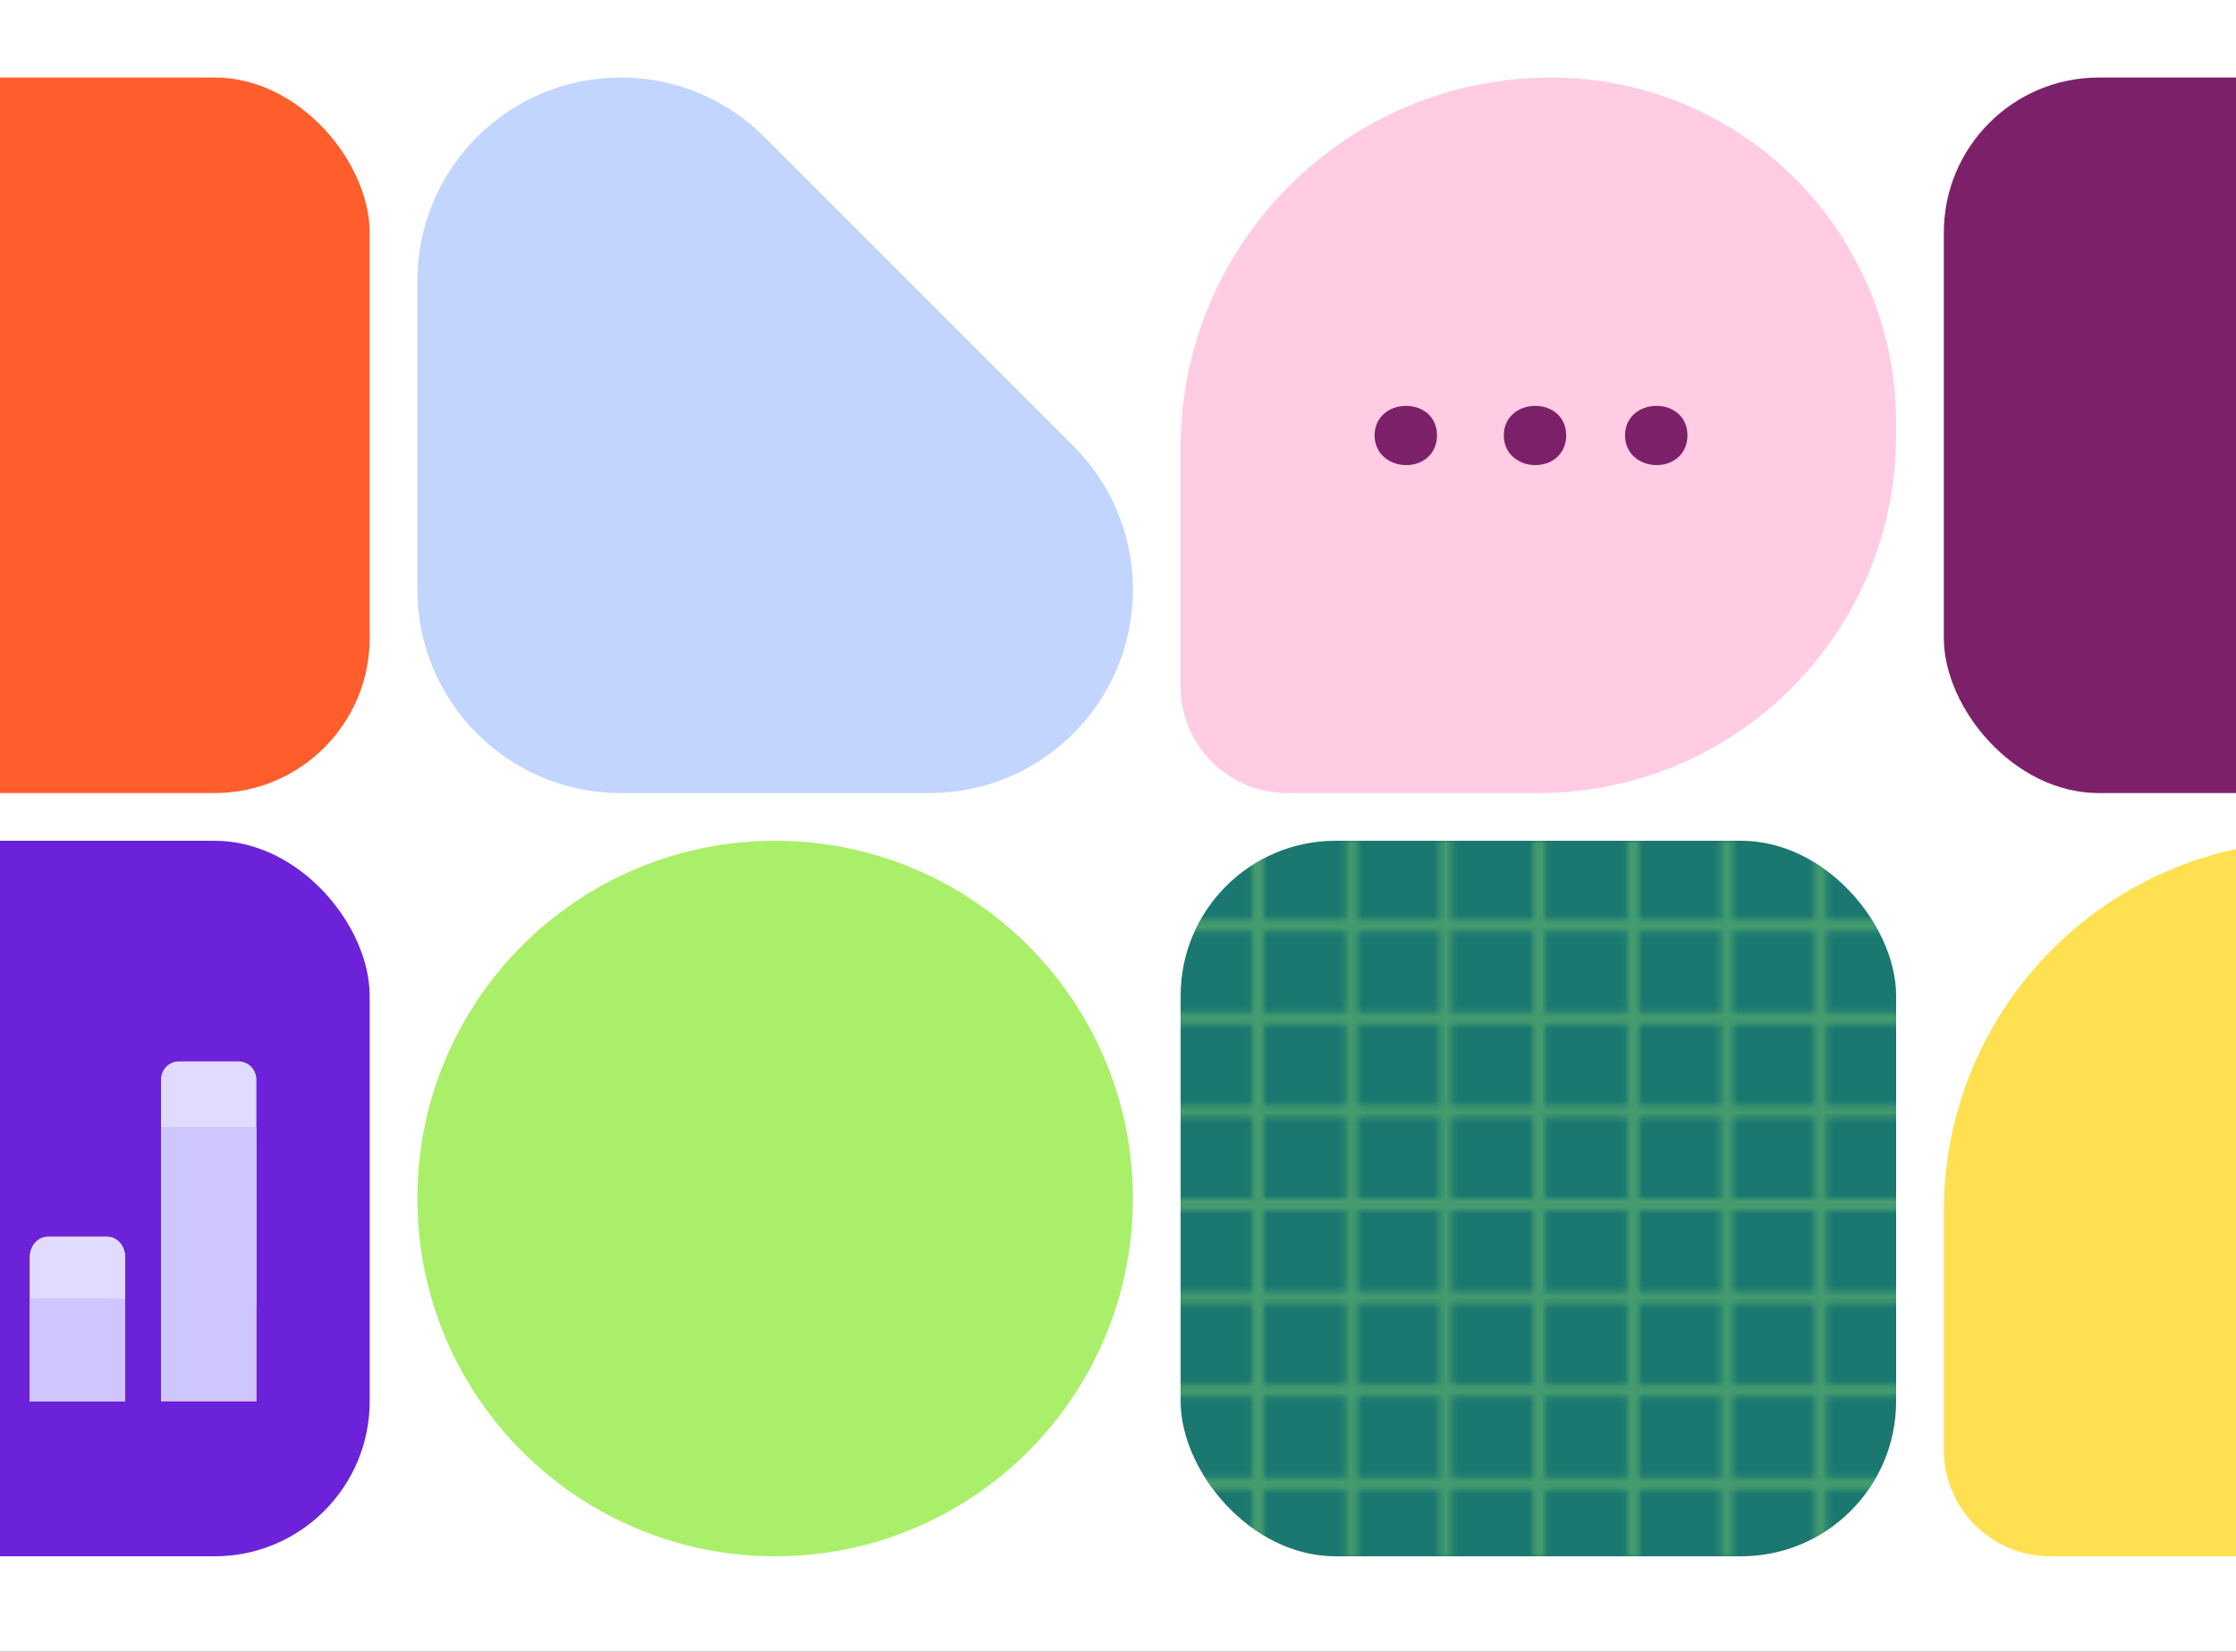
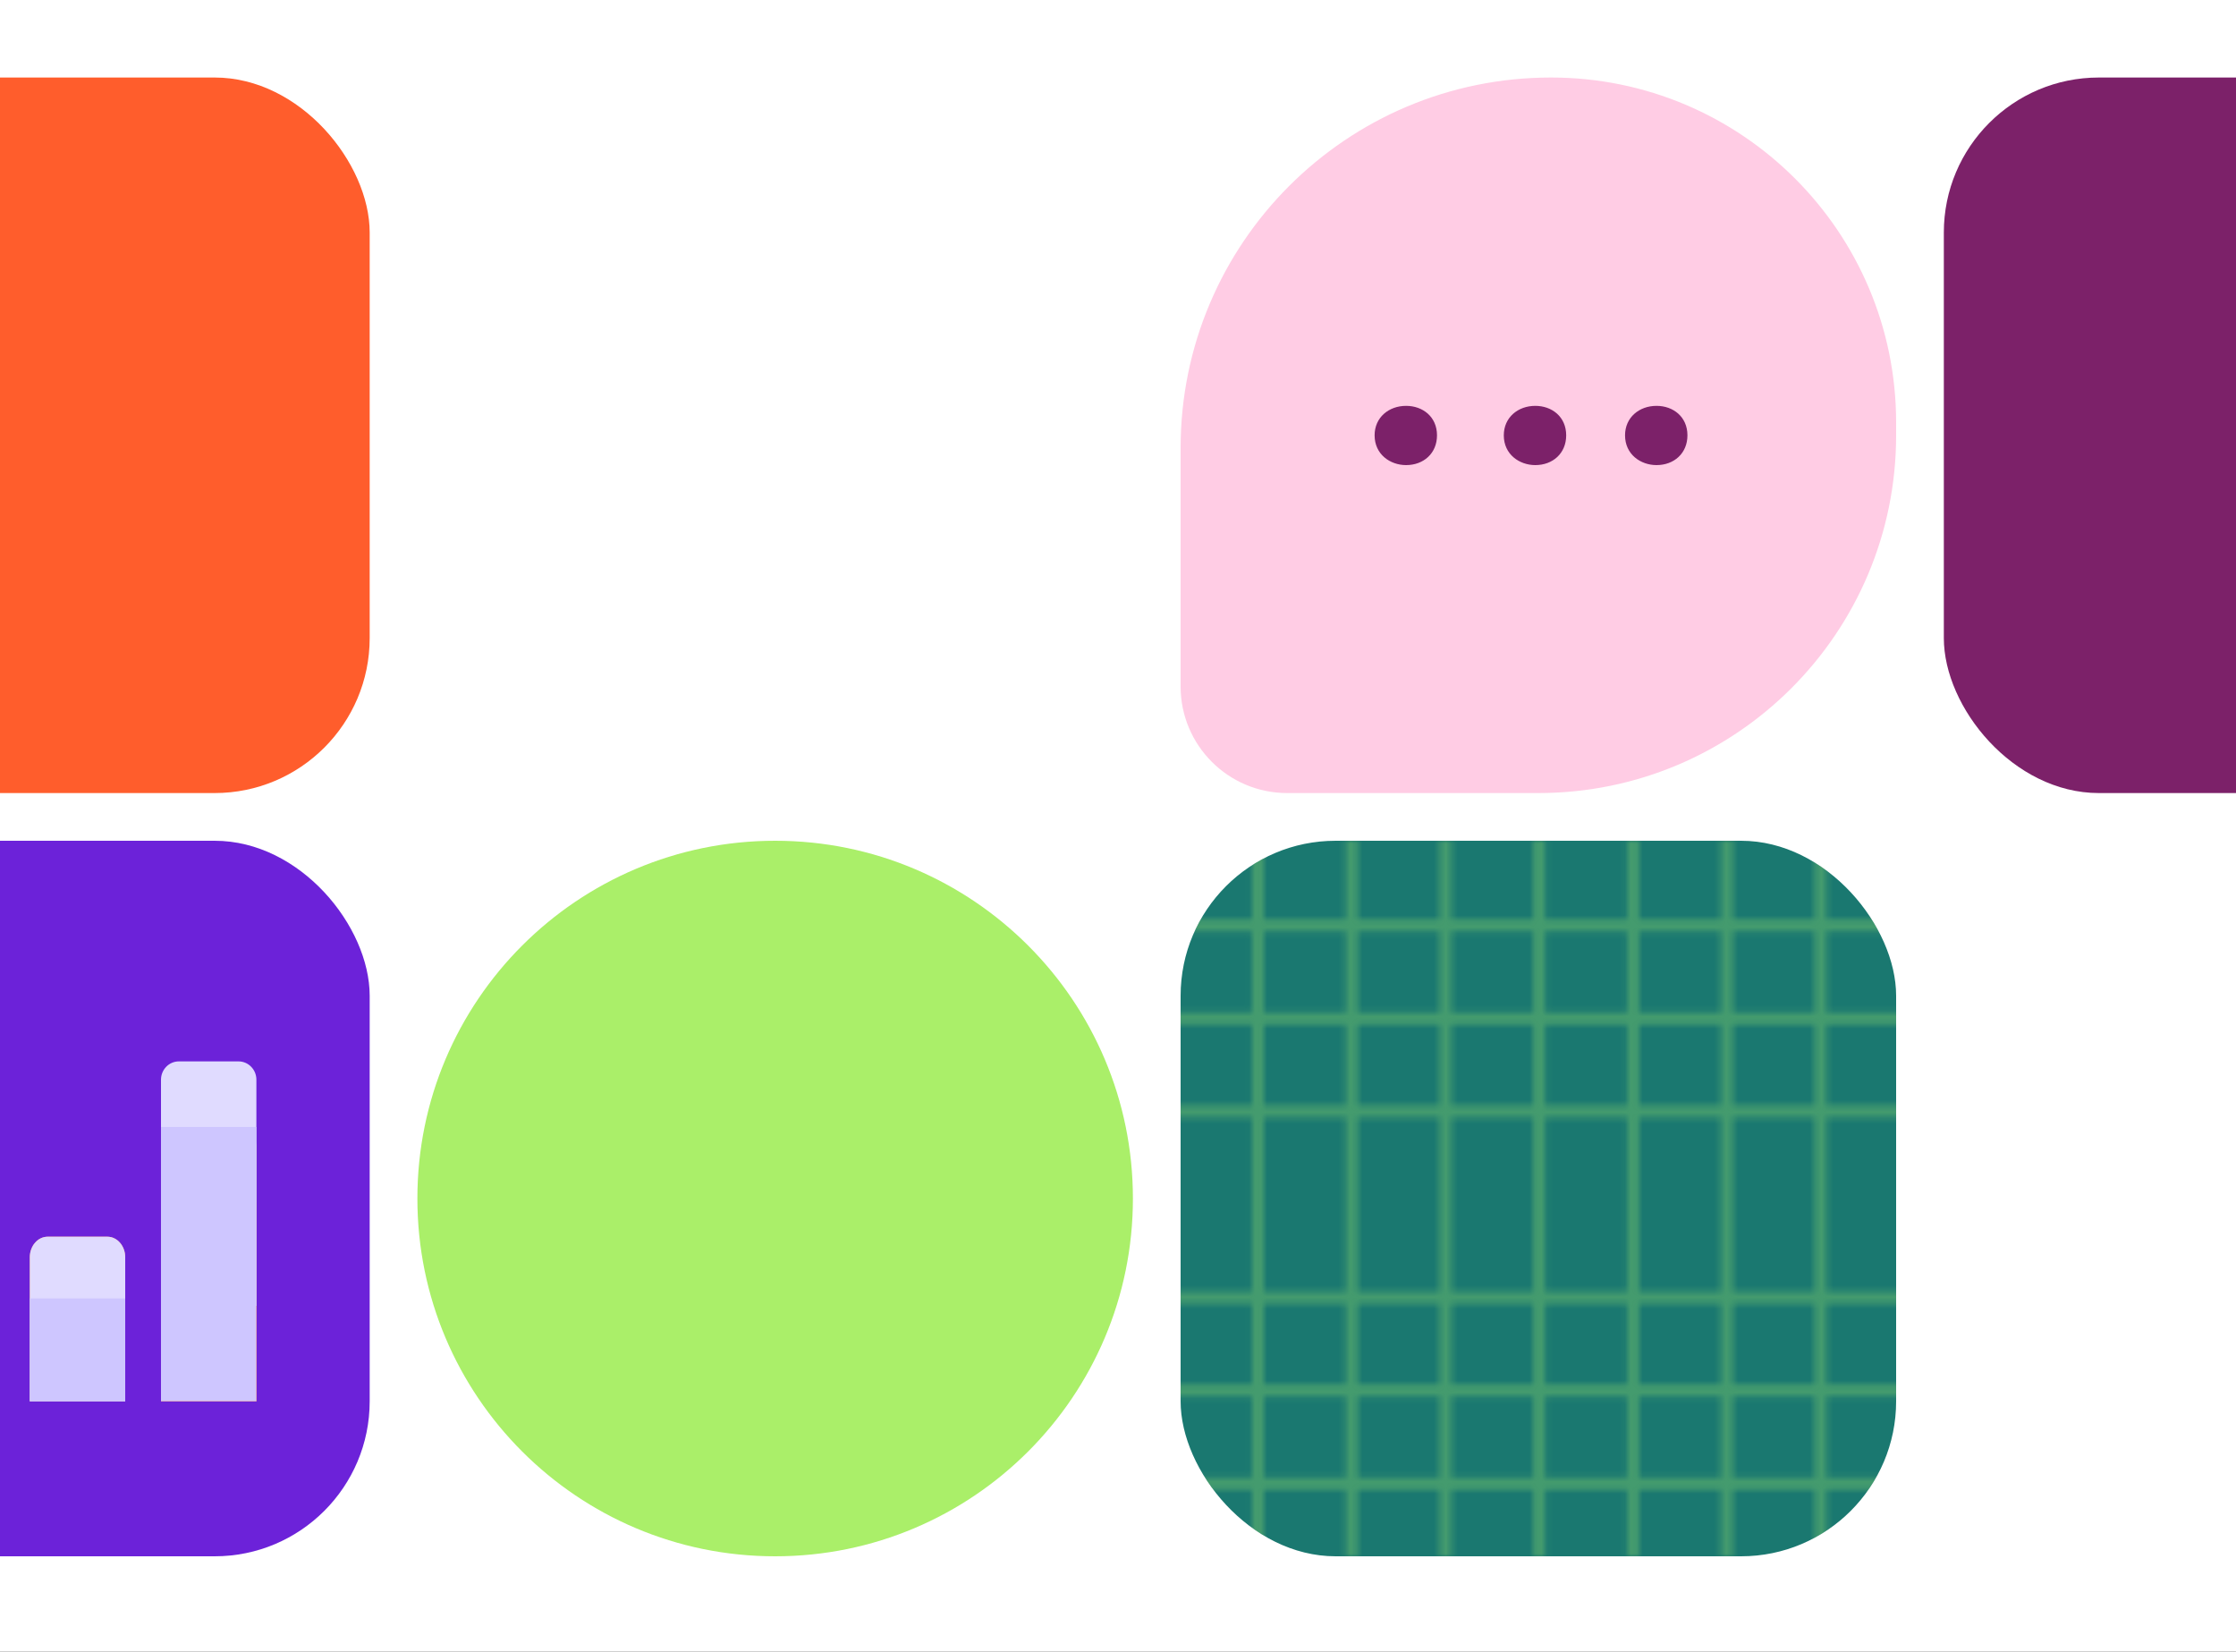
<svg xmlns="http://www.w3.org/2000/svg" width="375" height="277" viewBox="0 0 375 277" fill="none">
  <rect x="0" y="0" width="375" height="277" fill="#333333" stroke="none" />
  <g clip-path="url(#clip0_1502_30969)">
    <rect width="375" height="277" transform="translate(375 277) rotate(180)" fill="white" />
    <g clip-path="url(#clip1_1502_30969)">
      <path d="M179.752 74.525L128.475 23.248C122.284 16.925 113.654 13 104.105 13C85.269 13 70 28.269 70 47.105L70 98.895C70 117.731 85.269 133 104.105 133H155.895C174.731 133 190 117.731 190 98.895C190 89.346 186.075 80.716 179.752 74.525Z" fill="#C1D5FF" />
    </g>
    <g clip-path="url(#clip2_1502_30969)">
      <rect x="318" y="261" width="120" height="120" rx="26" transform="rotate(180 318 261)" fill="#1A7870" />
      <mask id="mask0_1502_30969" style="mask-type:alpha" maskUnits="userSpaceOnUse" x="-1" y="141" width="363" height="120">
        <g opacity="0.3">
          <line x1="258.15" y1="261" x2="258.15" y2="141" stroke="#AAEF69" stroke-width="2" />
          <line x1="305.34" y1="261" x2="305.34" y2="141" stroke="#AAEF69" stroke-width="2" />
          <line x1="210.96" y1="261" x2="210.96" y2="141" stroke="#AAEF69" stroke-width="2" />
          <line x1="242.42" y1="261" x2="242.42" y2="141" stroke="#AAEF69" stroke-width="2" />
          <line x1="289.61" y1="261" x2="289.61" y2="141" stroke="#AAEF69" stroke-width="2" />
          <line x1="226.69" y1="261" x2="226.69" y2="141" stroke="#AAEF69" stroke-width="2" />
          <line x1="273.88" y1="261" x2="273.88" y2="141" stroke="#AAEF69" stroke-width="2" />
          <line x1="362" y1="155.2" x2="-1" y2="155.2" stroke="#AAEF69" stroke-width="2" />
          <line x1="362" y1="217.6" x2="-1" y2="217.6" stroke="#AAEF69" stroke-width="2" />
          <line x1="362" y1="170.8" x2="-1" y2="170.8" stroke="#AAEF69" stroke-width="2" />
          <line x1="362" y1="233.2" x2="-1" y2="233.2" stroke="#AAEF69" stroke-width="2" />
-           <line x1="362" y1="202" x2="-1" y2="202" stroke="#AAEF69" stroke-width="2" />
          <line x1="362" y1="186.4" x2="-1" y2="186.4" stroke="#AAEF69" stroke-width="2" />
          <line x1="362" y1="248.8" x2="-1" y2="248.8" stroke="#AAEF69" stroke-width="2" />
        </g>
      </mask>
      <g mask="url(#mask0_1502_30969)">
        <rect x="198" y="141" width="120" height="120" rx="26" fill="#AAEF69" />
      </g>
    </g>
    <rect x="62" y="261" width="120" height="120" rx="26" transform="rotate(180 62 261)" fill="#6C22D9" />
    <g clip-path="url(#clip3_1502_30969)">
      <rect x="62" y="133" width="120" height="120" rx="26" transform="rotate(180 62 133)" fill="#FF5D2C" />
    </g>
    <path d="M21 210.85C21 208.945 19.657 207.4 18 207.4L8 207.4C6.343 207.4 5 208.945 5 210.85L5 235L21 235L21 210.85Z" fill="#FE9665" />
-     <path d="M21 217.75L5 217.75L5 235L21 235L21 217.75Z" fill="#FF5D2C" />
    <path d="M43 192.45C43 190.544 41.657 189 40 189L30 189C28.343 189 27 190.544 27 192.45L27 235L43 235L43 192.45Z" fill="#FE9665" />
    <path d="M43 201.65L27 201.65L27 235L43 235L43 201.65Z" fill="#FF5D2C" />
    <path d="M258 133C291.137 133 318 106.137 318 73L318 70.869C318 38.909 292.091 13 260.131 13C225.817 13 198 40.817 198 75.131L198 115.127C198 124.998 206.002 133 215.872 133L258 133Z" fill="#FFCCE4" />
    <path d="M230.536 73.008C230.536 69.984 232.936 68.064 235.816 68.064C238.6 68.064 241 69.888 241 73.008C241 76.032 238.744 78 235.816 78C233.176 78 230.536 76.224 230.536 73.008Z" fill="#7C2169" />
    <path d="M252.202 73.008C252.202 69.984 254.602 68.064 257.482 68.064C260.266 68.064 262.666 69.888 262.666 73.008C262.666 76.032 260.41 78 257.482 78C254.842 78 252.202 76.224 252.202 73.008Z" fill="#7C2169" />
    <path d="M272.536 73.008C272.536 69.984 274.936 68.064 277.816 68.064C280.6 68.064 283 69.888 283 73.008C283 76.032 280.744 78 277.816 78C275.176 78 272.536 76.224 272.536 73.008Z" fill="#7C2169" />
    <path d="M190 201C190 234.137 163.137 261 130 261C96.863 261 70 234.137 70 201C70 167.863 96.863 141 130 141C163.137 141 190 167.863 190 201Z" fill="#AAEF69" />
    <path d="M21 210.85C21 208.945 19.657 207.4 18 207.4L8 207.4C6.343 207.4 5 208.945 5 210.85L5 235L21 235L21 210.85Z" fill="#E0DBFF" />
    <path d="M21 217.75L5 217.75L5 235L21 235L21 217.75Z" fill="#CEC6FF" />
    <path d="M43 181.075C43 179.377 41.657 178 40 178L30 178C28.343 178 27 179.377 27 181.075L27 219L43 219L43 181.075Z" fill="#E0DBFF" />
    <path d="M43 189L27 189L27 235L43 235L43 189Z" fill="#CEC6FF" />
-     <path d="M386 261C419.137 261 446 234.137 446 201L446 198.869C446 166.909 420.091 141 388.131 141C353.817 141 326 168.817 326 203.131L326 243.127C326 252.998 334.002 261 343.872 261L386 261Z" fill="#FFE050" />
    <g clip-path="url(#clip4_1502_30969)">
      <g clip-path="url(#clip5_1502_30969)">
        <g clip-path="url(#clip6_1502_30969)">
          <rect x="446" y="133" width="120" height="120" rx="26" transform="rotate(180 446 133)" fill="#7C2169" />
        </g>
      </g>
    </g>
  </g>
  <defs>
    <clipPath id="clip0_1502_30969">
      <rect width="375" height="277" fill="white" transform="translate(375 277) rotate(180)" />
    </clipPath>
    <clipPath id="clip1_1502_30969">
-       <rect width="120" height="120" fill="white" transform="translate(190 133) rotate(180)" />
-     </clipPath>
+       </clipPath>
    <clipPath id="clip2_1502_30969">
      <rect width="120" height="120" fill="white" transform="translate(318 261) rotate(180)" />
    </clipPath>
    <clipPath id="clip3_1502_30969">
      <rect width="120" height="120" fill="white" transform="translate(62 133) rotate(180)" />
    </clipPath>
    <clipPath id="clip4_1502_30969">
      <rect width="120" height="120" fill="white" transform="translate(446 133) rotate(180)" />
    </clipPath>
    <clipPath id="clip5_1502_30969">
      <rect width="120" height="120" fill="white" transform="translate(446 133) rotate(180)" />
    </clipPath>
    <clipPath id="clip6_1502_30969">
      <rect width="120" height="120" fill="white" transform="translate(446 133) rotate(180)" />
    </clipPath>
  </defs>
</svg>